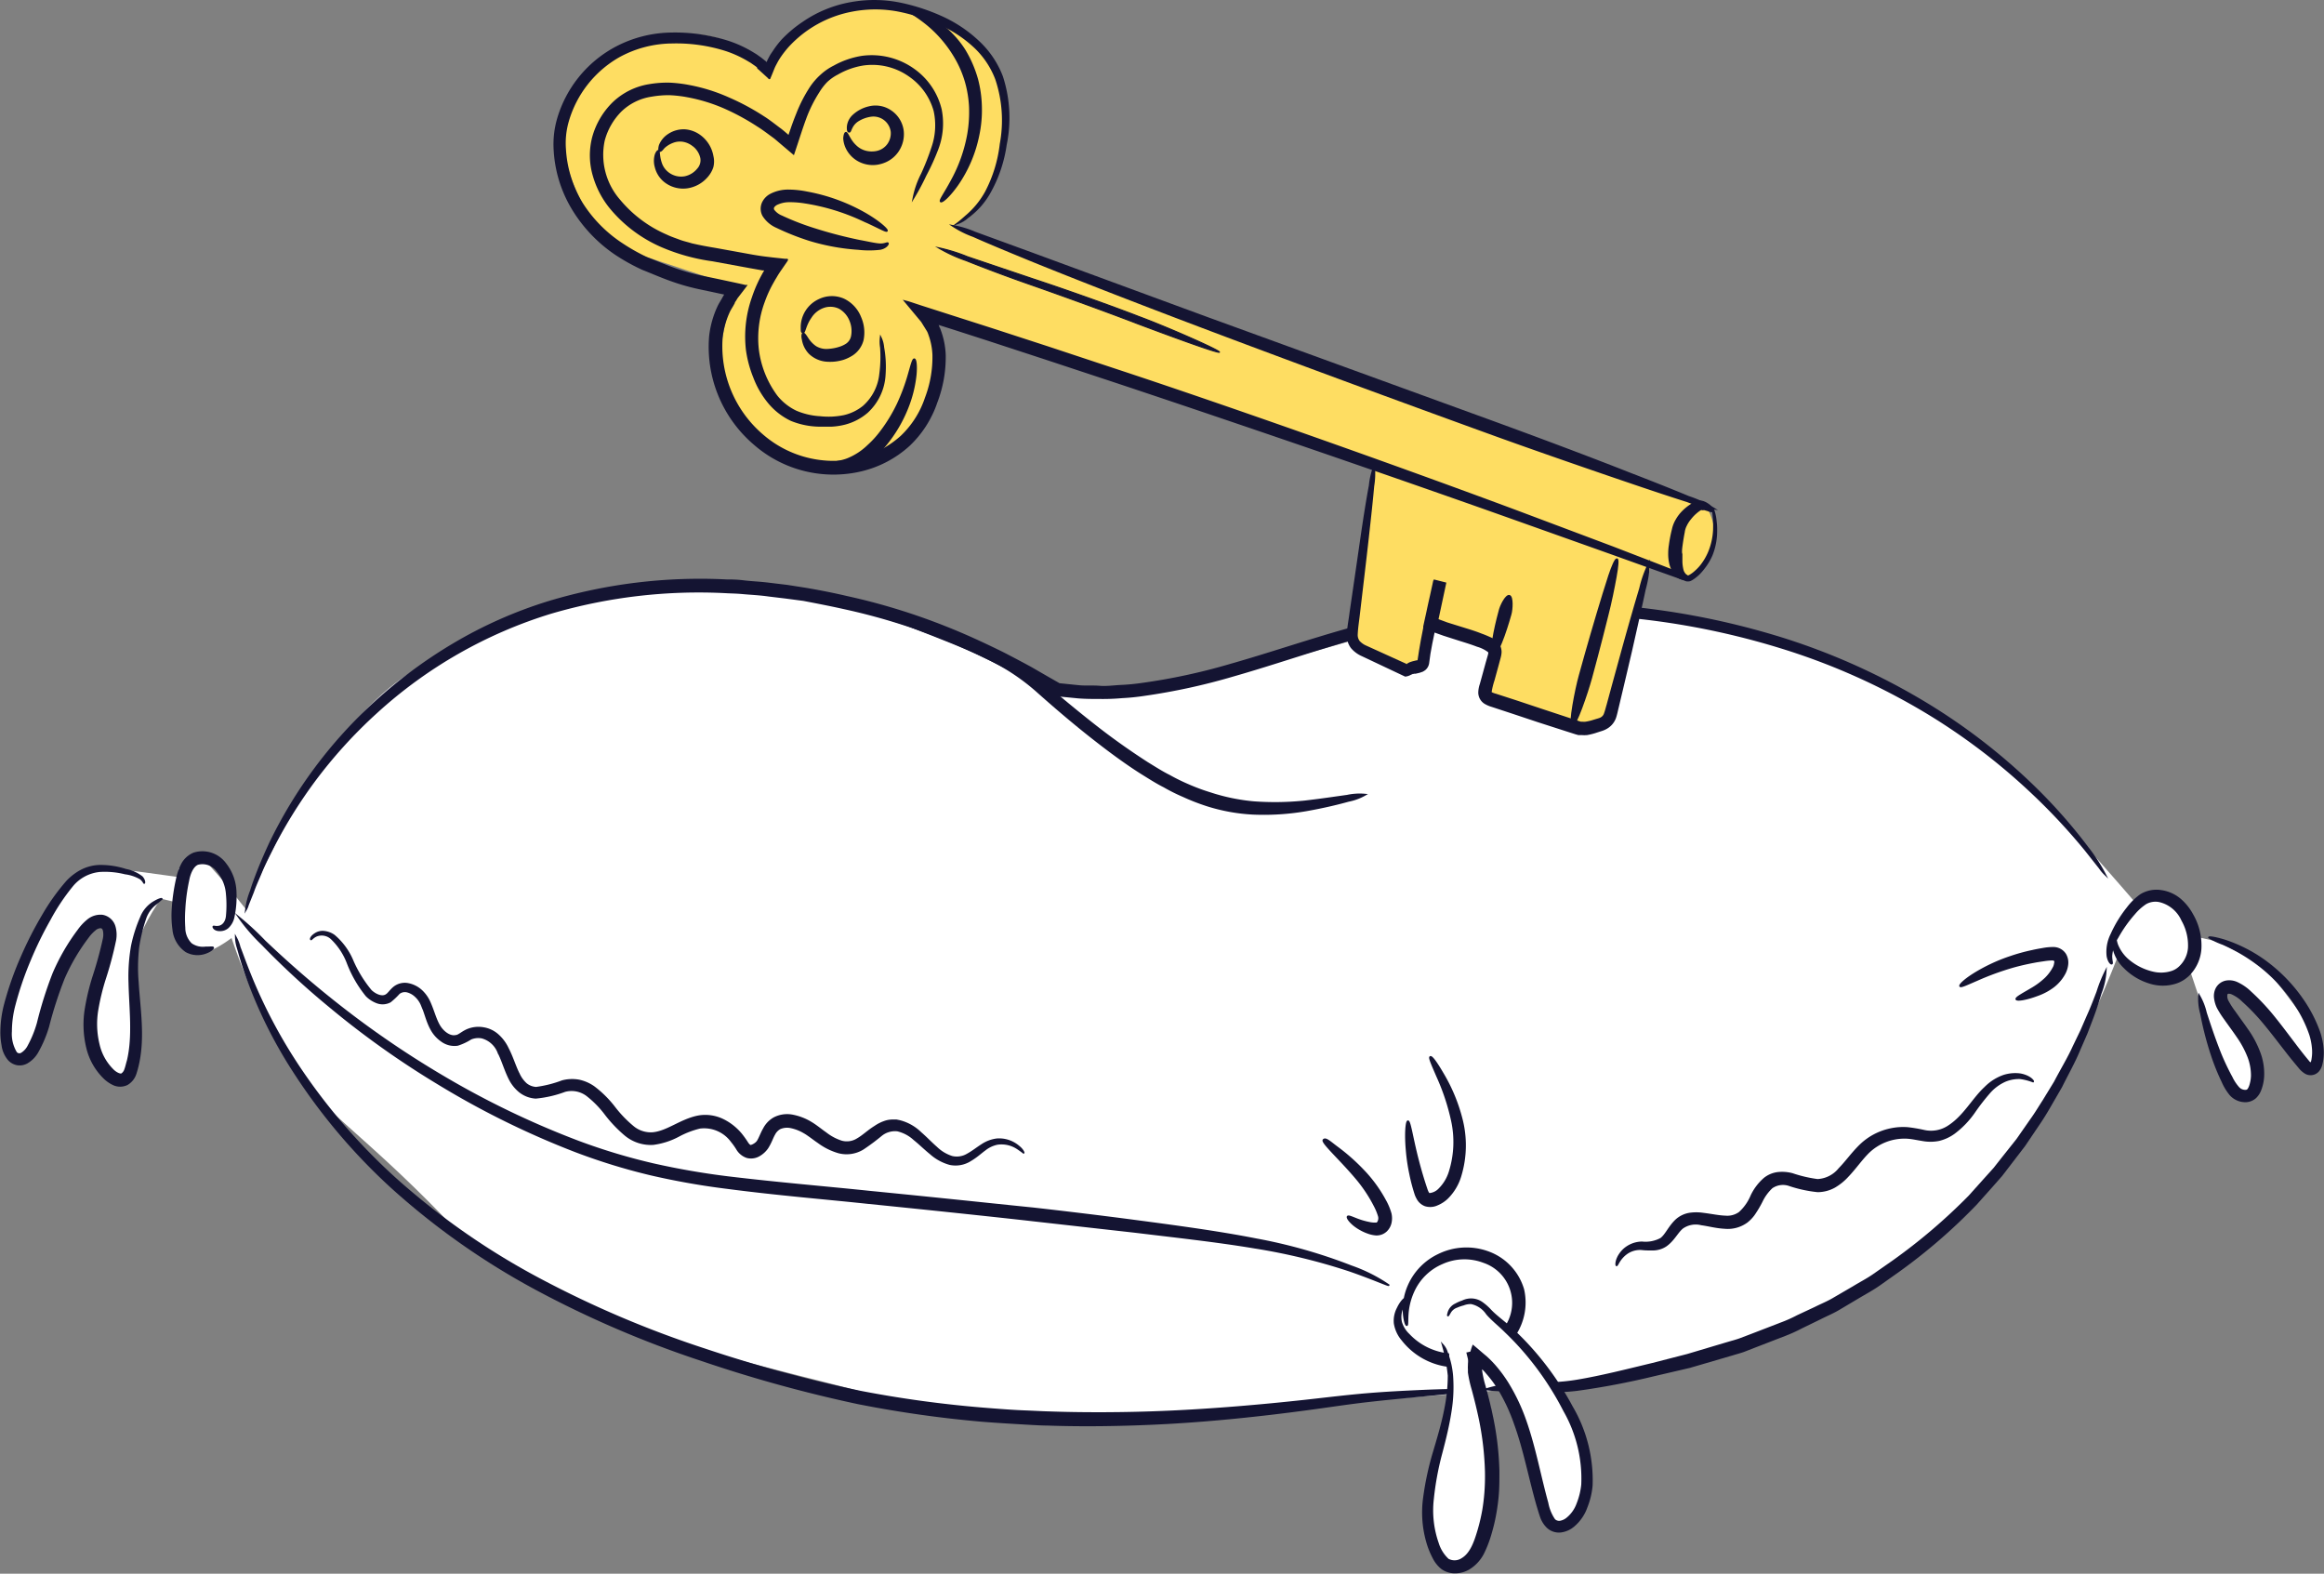
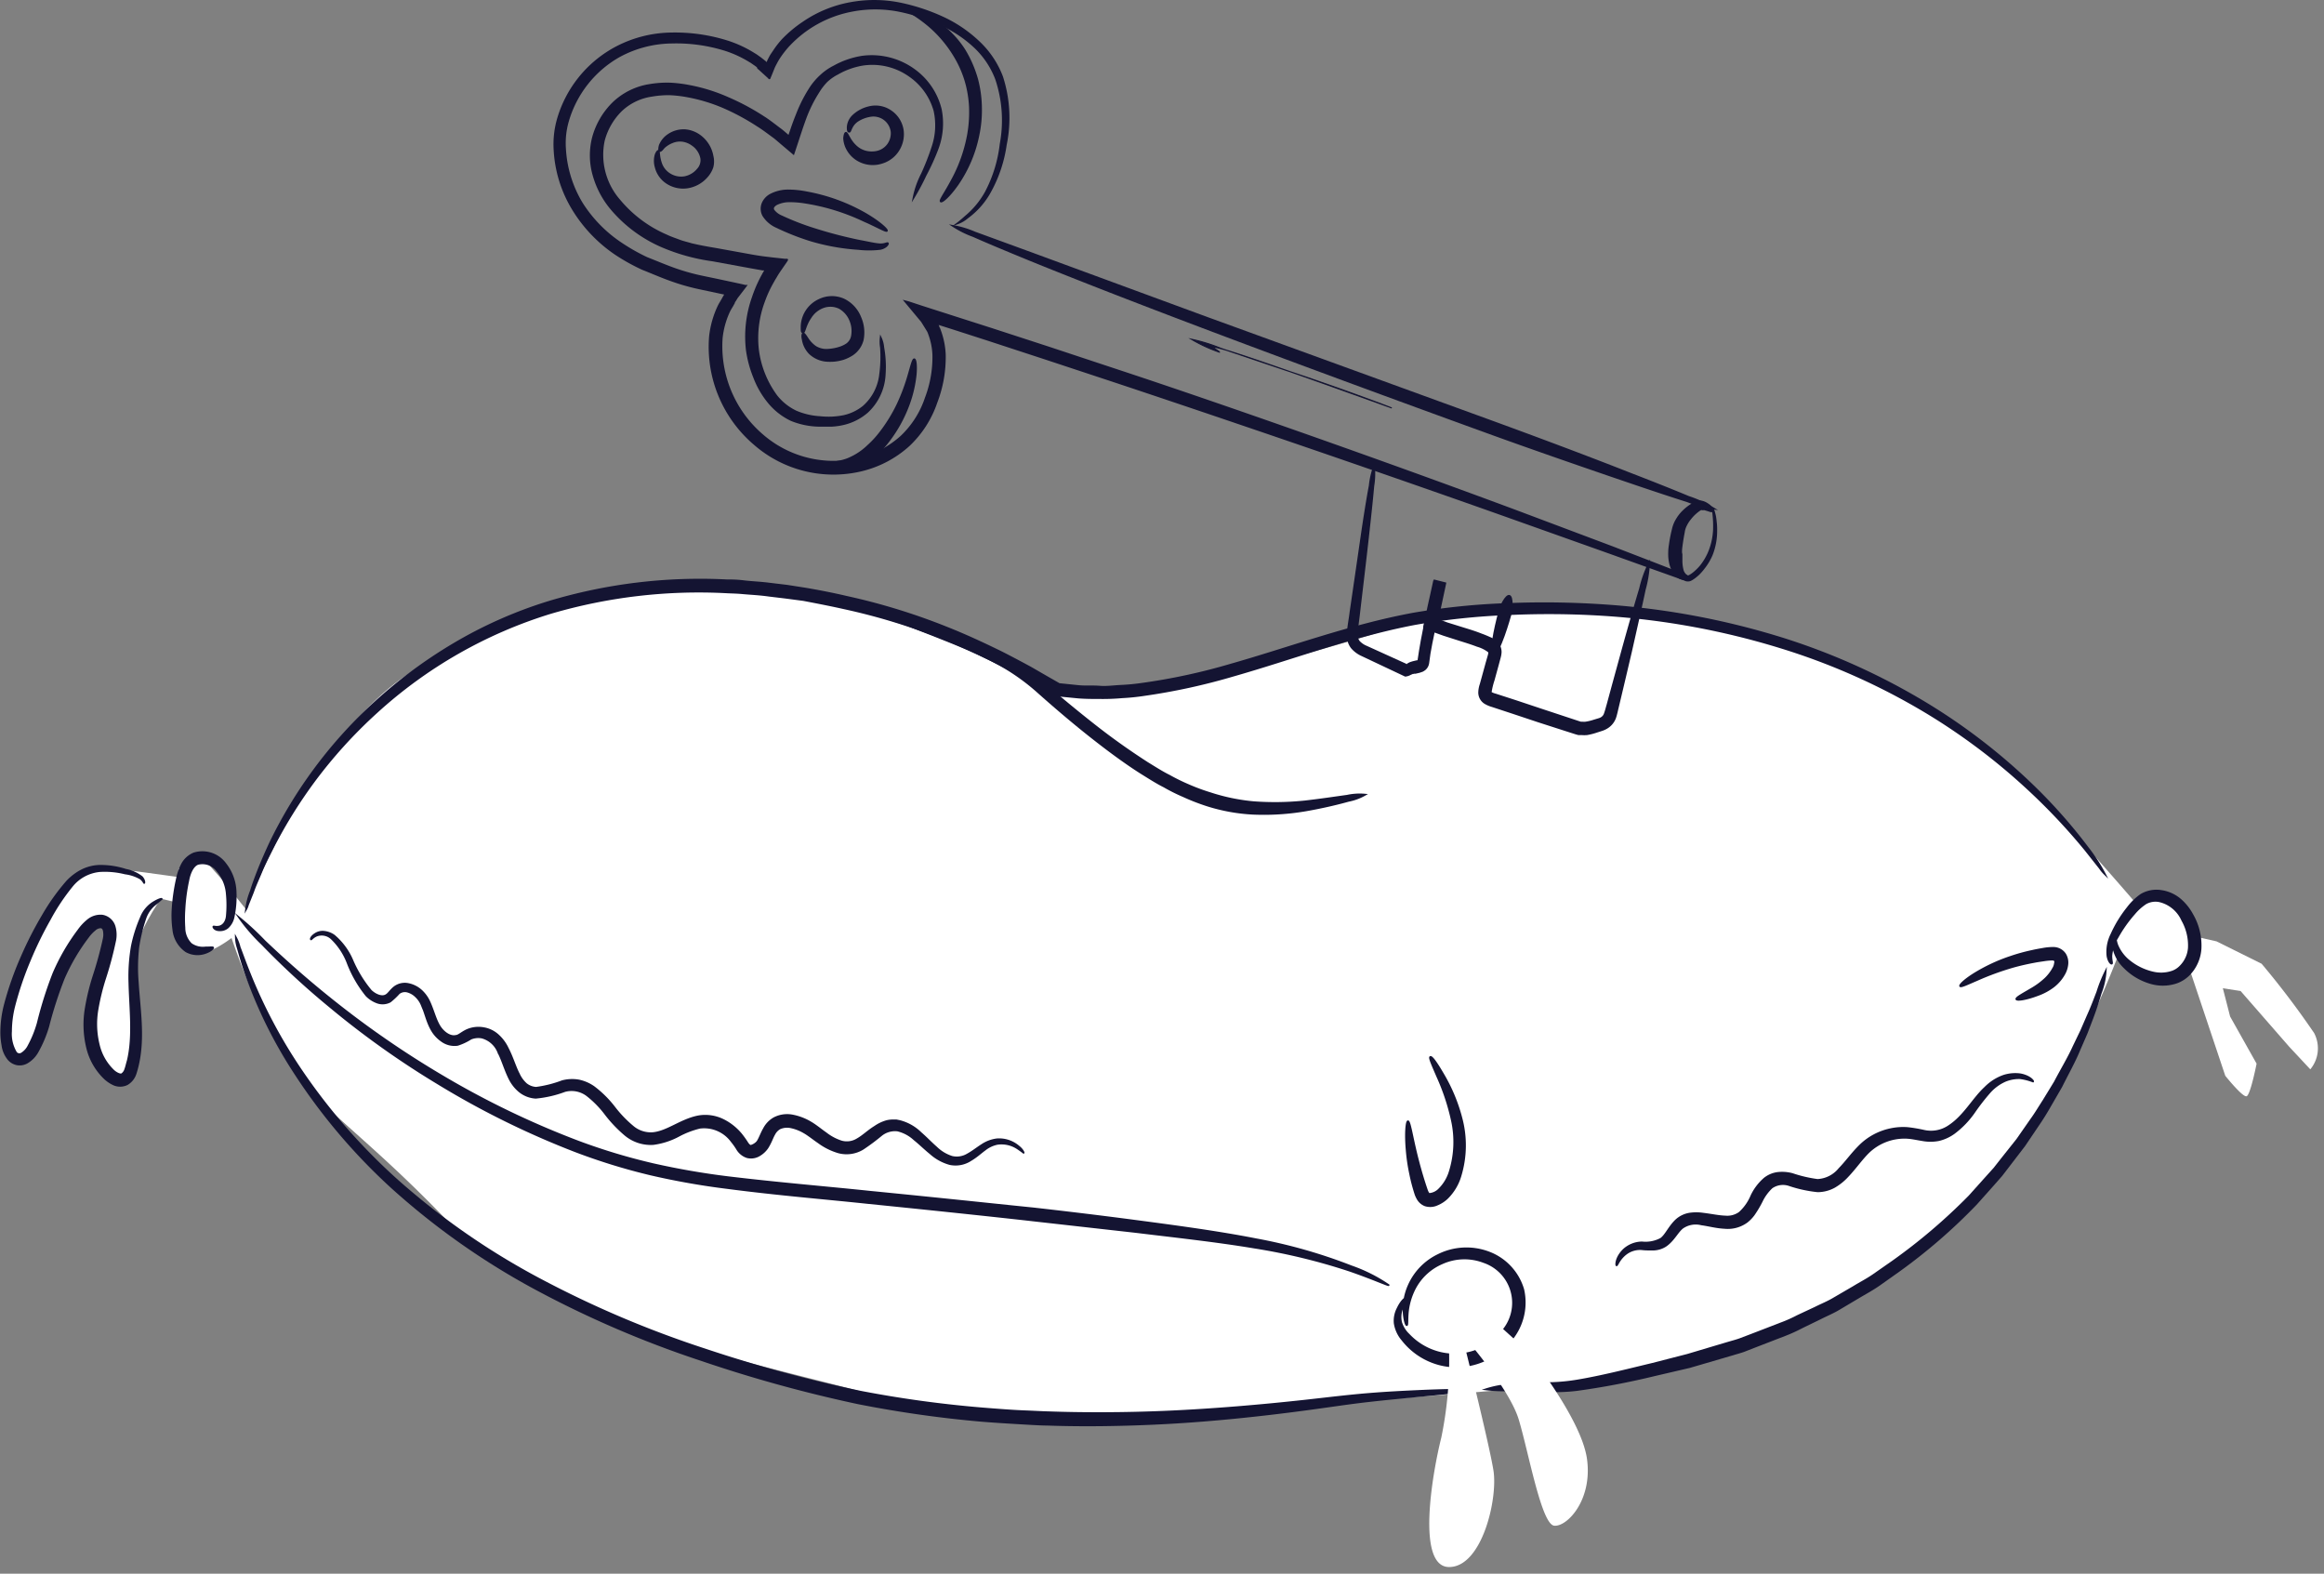
<svg xmlns="http://www.w3.org/2000/svg" viewBox="0 0 278.24 188.39">
  <rect x="0" y="0" width="278.24" height="188.39" fill="#808080" stroke="none" />
  <defs>
    <style>.cls-1{fill:#fff;}.cls-2,.cls-4{fill:#141432;stroke:#141432;stroke-miterlimit:10;}.cls-2{stroke-width:0.21px;}.cls-3{fill:#fedd62;}.cls-4{stroke-width:0.13px;}</style>
  </defs>
  <g id="Layer_2" data-name="Layer 2">
    <g id="Layer_13" data-name="Layer 13">
      <path class="cls-1" d="M29.44,108.84s8.73-23,21.5-29.34,24.17-10,37.28-9.25,33.19,9.43,39.93,12.5c2.94,1.34,13.55-.7,24-3.38,9.68-2.48,19.49-5.73,19.49-5.73S187.08,72,200.54,74s27.08,9.29,27.08,9.29,9.41,5.82,13,8.61,15.25,16.4,15.25,16.4l1.81-1,3.53,1.6,1.59,5.33-2.23,2.74-4.1-.28-2.82-2.46s-8.28,22.15-17.48,29.48-20.25,18.91-44.08,21.46-31.15,2.39-36.43,3.07-35.12,4.25-46.16.25-43-8.66-54.95-21.31-17.7-15-21.44-22.35a89.36,89.36,0,0,1-5.39-12.54s-4.31,3.35-5.34,1.14-1-9.43-1-9.43l3.17-1,2.26,2.56Z" />
      <path class="cls-2" d="M166.25,153.84c0,.09-1.76-.72-4.63-1.72a72.36,72.36,0,0,0-11.47-2.78c-4.54-.76-9.56-1.3-14.24-1.87l-12.38-1.39c-2-.23-9.49-1.05-19.62-2.07-5.07-.54-10.78-1-16.81-1.79a89.34,89.34,0,0,1-9.18-1.62,72.66,72.66,0,0,1-9.08-2.8,101.93,101.93,0,0,1-16.48-8.14,105,105,0,0,1-12.88-9.17A96.91,96.91,0,0,1,31.36,113a21.71,21.71,0,0,1-2.73-3.16,34.14,34.14,0,0,1,3.06,2.83c1.92,1.82,4.72,4.39,8.3,7.23a113.13,113.13,0,0,0,12.91,8.89,104.35,104.35,0,0,0,16.38,7.89,72.3,72.3,0,0,0,8.94,2.69,90.66,90.66,0,0,0,9,1.56c6,.72,11.72,1.19,16.78,1.72,10.13,1,17.64,1.81,19.63,2,3.38.38,7.78.9,12.47,1.52s9.7,1.29,14.25,2.18a62.36,62.36,0,0,1,11.45,3.25A18.9,18.9,0,0,1,166.25,153.84Z" />
      <path class="cls-2" d="M177.89,166.32a12.36,12.36,0,0,1,3.18-.57,32.3,32.3,0,0,1,3.5-.18,22.42,22.42,0,0,0,4.16-.29c2.92-.48,6.09-1.29,9.05-2l4.24-1.09,3.52-1.05,1.55-.46c.35-.1.76-.21,1.19-.36l1.42-.54,3.5-1.35a16.58,16.58,0,0,0,2-.89l2.14-1c.73-.37,1.52-.68,2.26-1.13l2.3-1.34c.78-.48,1.61-.9,2.39-1.44l2.35-1.64a68.53,68.53,0,0,0,9.13-7.78l2-2.23,1-1.11.92-1.17,1.82-2.29,1.63-2.34c.55-.75,1-1.52,1.5-2.29l1.37-2.24c.79-1.51,1.63-2.89,2.24-4.24l.92-1.91.76-1.75c.5-1.1.86-2.08,1.17-2.88a16.62,16.62,0,0,1,1-2.5,8.91,8.91,0,0,1-.6,2.65c-.25.83-.56,1.84-1,3l-.69,1.8-.87,2c-.57,1.39-1.37,2.8-2.14,4.35l-1.33,2.3c-.45.79-.94,1.59-1.48,2.37l-1.62,2.4-1.81,2.36-.92,1.2-1,1.14-2.05,2.3a67.32,67.32,0,0,1-9.23,8l-2.4,1.7c-.79.55-1.63,1-2.42,1.47l-2.34,1.39c-.76.46-1.56.78-2.3,1.16l-2.18,1.06a18.73,18.73,0,0,1-2,.91l-3.57,1.38-1.44.56c-.45.15-.86.26-1.22.37l-1.57.46-3.63,1.06-4.29,1a92,92,0,0,1-9.23,1.75,21.5,21.5,0,0,1-4.29.08c-1.29-.08-2.45-.08-3.43-.06A18,18,0,0,1,177.89,166.32Z" />
      <path class="cls-2" d="M29.46,108.86a8.8,8.8,0,0,1,.58-2.21c.21-.7.52-1.54.9-2.51s.86-2.06,1.41-3.25A55.33,55.33,0,0,1,44.44,84.51a57,57,0,0,1,9.86-7.4,52.71,52.71,0,0,1,11.42-5.06A62.83,62.83,0,0,1,87,69.47c.5,0,1.2,0,2.07.11s1.94.14,3.16.3l2,.24,2.18.34c1.53.26,3.21.58,5,1a75.61,75.61,0,0,1,12,3.7c2.17.86,4.4,1.89,6.65,3,1.13.58,2.27,1.18,3.42,1.81l1.73,1,1.61.92,2.33.24c.82.08,1.66,0,2.5.07s1.69-.06,2.55-.1a25.57,25.57,0,0,0,2.58-.25,72.43,72.43,0,0,0,10.49-2.26c7.06-2,14.25-4.7,21.87-6.12a82.85,82.85,0,0,1,11.5-1.17,106.07,106.07,0,0,1,11.43.16,92.3,92.3,0,0,1,21.41,4,79.11,79.11,0,0,1,17.54,8,72.12,72.12,0,0,1,12.2,9.44,63.94,63.94,0,0,1,6.79,7.66,20.44,20.44,0,0,1,2,3.09,4.53,4.53,0,0,1-.61-.73l-1.7-2.15a72.46,72.46,0,0,0-7-7.42,74.29,74.29,0,0,0-12.22-9.16,78.76,78.76,0,0,0-17.4-7.72A91.46,91.46,0,0,0,192,73.62a103.72,103.72,0,0,0-11.3-.1,82.44,82.44,0,0,0-11.32,1.19c-7.46,1.42-14.61,4.14-21.73,6.17A74.89,74.89,0,0,1,137,83.2a26.63,26.63,0,0,1-2.66.27,25.8,25.8,0,0,1-2.63.1c-.88,0-1.75,0-2.61-.07l-2.67-.26-1.86-1.07-1.72-.94c-1.13-.62-2.26-1.22-3.38-1.78-2.23-1.14-4.4-2.14-6.54-3a74.87,74.87,0,0,0-11.81-3.62c-1.78-.4-3.42-.71-4.92-1L94,71.54l-1.92-.23c-1.2-.17-2.24-.21-3.1-.29s-1.54-.08-2-.11a62.9,62.9,0,0,0-21,2.45A54.78,54.78,0,0,0,45,85.35a57,57,0,0,0-7.4,8.17,57.71,57.71,0,0,0-4.79,7.67c-.58,1.15-1.12,2.19-1.51,3.14s-.77,1.75-1,2.44l-.62,1.55A2.23,2.23,0,0,1,29.46,108.86Z" />
      <path class="cls-2" d="M175.53,166.48a6.55,6.55,0,0,1-1.52.24l-4.14.4c-1.75.17-3.82.36-6.11.62s-4.8.65-7.44,1c-5.28.71-11.07,1.32-16.51,1.62s-10.53.33-14.38.19c-.59,0-1.56-.05-2.89-.13s-3-.17-5-.33a138.59,138.59,0,0,1-14.79-2.1A164.78,164.78,0,0,1,84,162.82a123.89,123.89,0,0,1-19.81-8.5,87.67,87.67,0,0,1-17.28-12.17,70.5,70.5,0,0,1-11.74-13.89,55.17,55.17,0,0,1-5.65-11.41c-.52-1.45-.84-2.61-1.06-3.39a4.58,4.58,0,0,1-.22-1.24,4.82,4.82,0,0,1,.45,1.17c.3.76.69,1.89,1.26,3.29a61.26,61.26,0,0,0,5.9,11.14,71.64,71.64,0,0,0,11.78,13.54,87.21,87.21,0,0,0,17.14,11.86,124.06,124.06,0,0,0,19.65,8.33,167.06,167.06,0,0,0,18.65,5.06,136.46,136.46,0,0,0,14.63,2c2,.16,3.6.28,4.91.33s2.29.11,2.86.12c3.88.14,8.95.16,14.37-.08s11.17-.73,16.44-1.31c2.63-.29,5.15-.6,7.46-.79s4.38-.29,6.12-.37,3.16-.12,4.14-.13A6,6,0,0,1,175.53,166.48Z" />
      <path class="cls-1" d="M19.28,107.58s-3.21,4.35-3.31,7.79.59,13.72-1.12,13.95-4.78-3.36-4.43-5.4,3.92-14,2.39-14-5.09,4.65-5.69,6.67-3.8,11.85-5,10.18-2.33-6.18,1.39-13,6.1-9.8,7.8-9.91,10.89,1.26,10.89,1.26l-.68,3Z" />
      <path class="cls-2" d="M25.52,113.45c0,.09-.23.35-.79.57a2.83,2.83,0,0,1-2.44-.13,3.59,3.59,0,0,1-1.54-2.62,12.2,12.2,0,0,1-.09-2.41,23,23,0,0,1,.53-3.69,6.61,6.61,0,0,1,.53-1.57,2.87,2.87,0,0,1,1.48-1.43A3.41,3.41,0,0,1,27,103.43a5.71,5.71,0,0,1,1.21,3.45,11.36,11.36,0,0,1-.27,3,2.33,2.33,0,0,1-.67,1.15,1.41,1.41,0,0,1-1,.33c-.6,0-.78-.41-.71-.44s.29.08.68,0,.81-.44.91-1.2a14,14,0,0,0,0-2.75A4.79,4.79,0,0,0,26,104.23a2.21,2.21,0,0,0-2.32-.81c-.63.25-1,1.2-1.14,2a21.69,21.69,0,0,0-.46,3.47,15.45,15.45,0,0,0,0,2.18,2.71,2.71,0,0,0,.8,1.93,2.43,2.43,0,0,0,1.74.42C25.13,113.43,25.48,113.36,25.52,113.45Z" />
      <path class="cls-2" d="M168.32,155.4c.09.06-.25.57-.51,1.42a2.81,2.81,0,0,0-.07,1.45,3.36,3.36,0,0,0,.92,1.49,7.61,7.61,0,0,0,3.47,2.11,7.45,7.45,0,0,0,5.26-.46,6.91,6.91,0,0,0,2.71-2.33,5.16,5.16,0,0,0-2.45-8,6.48,6.48,0,0,0-5,.15,6.61,6.61,0,0,0-3.25,3,7.88,7.88,0,0,0-.87,3.12c-.05.79,0,1.26-.1,1.28s-.27-.43-.36-1.28a7.1,7.1,0,0,1,.59-3.47,7.33,7.33,0,0,1,3.54-3.65,7.57,7.57,0,0,1,5.94-.34,6.77,6.77,0,0,1,4.23,4.47,7,7,0,0,1-1.05,5.52,8.3,8.3,0,0,1-3.26,2.82,8.4,8.4,0,0,1-2.16.73,8,8,0,0,1-4.16-.29,8.28,8.28,0,0,1-3.83-2.73,4,4,0,0,1-.93-2,3.21,3.21,0,0,1,.35-1.78C167.76,155.71,168.25,155.34,168.32,155.4Z" />
      <path class="cls-1" d="M173.49,161.71a45.76,45.76,0,0,1-.93,10.38c-1.11,4.43-3,15.51.94,15.5s5.85-8.18,5.3-11.58S175,159.67,175,159.67s5.66,6.4,6.83,10.26,2.71,12.54,4.24,12.71,4.62-3.06,3.93-8-7.34-13.1-7.34-13.1l-5.64-5.1-3.38-.69Z" />
      <path class="cls-1" d="M262.17,116.09l4.25,12.69s2.1,2.63,2.56,2.45,1.19-3.9,1.19-3.9L267,121.69l-.87-3.39,2.13.34,5.82,6.67,2.52,2.7a3.93,3.93,0,0,0,.46-4.34,101.08,101.08,0,0,0-6.29-8.3l-5.4-2.68-4.43-1Z" />
      <path class="cls-2" d="M253.2,112.1c.11,0,.07.46.3,1.06a4.73,4.73,0,0,0,1.5,1.94,7,7,0,0,0,2.68,1.3,4.2,4.2,0,0,0,2.38-.08,2.51,2.51,0,0,0,1-.65,3.47,3.47,0,0,0,1-2.2,6.12,6.12,0,0,0-.79-3.31,4,4,0,0,0-2.72-2.27,2.38,2.38,0,0,0-1.65.25,6.35,6.35,0,0,0-1.38,1.24,16,16,0,0,0-2,2.83,4.94,4.94,0,0,0-.74,2.22c0,.56.14.87.05.92s-.38-.21-.51-.88a4.65,4.65,0,0,1,.47-2.62,14.68,14.68,0,0,1,1.93-3.16,7.29,7.29,0,0,1,1.58-1.55,3.6,3.6,0,0,1,2.46-.48,4.5,4.5,0,0,1,2.24,1,6.4,6.4,0,0,1,1.46,1.81,7.37,7.37,0,0,1,1,4.07,4.88,4.88,0,0,1-1.34,3.09,4,4,0,0,1-1.56,1,5.16,5.16,0,0,1-3.23,0,7.19,7.19,0,0,1-3-1.83,4.53,4.53,0,0,1-1.35-2.56C252.86,112.51,253.12,112.07,253.2,112.1Z" />
-       <path class="cls-2" d="M263.29,119.18a7.37,7.37,0,0,1,.81,2.06c.42,1.29,1,3.07,1.75,4.94a28.7,28.7,0,0,0,1.34,2.81,5.2,5.2,0,0,0,.79,1.2,1.09,1.09,0,0,0,.89.38c.24,0,.36-.17.51-.56a4.23,4.23,0,0,0,.22-1.21,6.19,6.19,0,0,0-.39-2.22,11.49,11.49,0,0,0-1.34-2.5c-.41-.61-.92-1.29-1.49-2.1a11.78,11.78,0,0,1-.87-1.37,3.65,3.65,0,0,1-.31-1,2,2,0,0,1,.16-1.25,1.66,1.66,0,0,1,1.14-.87,2.24,2.24,0,0,1,1.26.14,5.79,5.79,0,0,1,1.71,1.17,26.5,26.5,0,0,1,2.75,2.93c.86,1.06,1.68,2.17,2.52,3.27.41.55.84,1.1,1.27,1.63l.33.4a1.2,1.2,0,0,0,.16.18.16.16,0,0,0,.23,0,.34.34,0,0,0,.06-.12,2.87,2.87,0,0,0,.08-.42,4.69,4.69,0,0,0,.05-.92,7.49,7.49,0,0,0-.33-1.87,15.43,15.43,0,0,0-1.67-3.44,19,19,0,0,0-4.61-5,21,21,0,0,0-4.15-2.43,9.77,9.77,0,0,1-1.68-.78c0-.09.7,0,1.85.35a17.65,17.65,0,0,1,4.46,2.2,19.18,19.18,0,0,1,5,5.06,16.44,16.44,0,0,1,1.87,3.67,8.2,8.2,0,0,1,.44,2.17,5.67,5.67,0,0,1-.05,1.16,4.63,4.63,0,0,1-.12.61,1.83,1.83,0,0,1-.41.78,1.22,1.22,0,0,1-1.58.16,2.76,2.76,0,0,1-.6-.54l-.34-.41c-.45-.54-.9-1.09-1.32-1.64-.86-1.1-1.69-2.2-2.53-3.21a24.66,24.66,0,0,0-2.62-2.75,4.43,4.43,0,0,0-1.3-.9.94.94,0,0,0-.47-.08.29.29,0,0,0-.18.14,1.27,1.27,0,0,0,.18.94,9.27,9.27,0,0,0,.76,1.17c.54.77,1.07,1.48,1.51,2.12a11.93,11.93,0,0,1,1.5,2.82,7.11,7.11,0,0,1,.44,2.79,5.19,5.19,0,0,1-.35,1.64,2.43,2.43,0,0,1-.58.89,1.82,1.82,0,0,1-1.12.47A2.41,2.41,0,0,1,267,131a6.61,6.61,0,0,1-.92-1.53,25.75,25.75,0,0,1-1.22-3,38.42,38.42,0,0,1-1.34-5.14A6.36,6.36,0,0,1,263.29,119.18Z" />
-       <path class="cls-2" d="M172.73,161a2.3,2.3,0,0,1,.51.93,10,10,0,0,1,.63,2.82,18.2,18.2,0,0,1-.2,4.26c-.24,1.58-.66,3.3-1.11,5a34.68,34.68,0,0,0-1,5.43,11.89,11.89,0,0,0,.59,5.31,4.46,4.46,0,0,0,1.21,1.94,1.64,1.64,0,0,0,1.7-.08c1.09-.65,1.56-2.15,1.92-3.34a22.79,22.79,0,0,0,.59-2.5c.1-.6.19-1.29.25-2.06s.09-1.63.07-2.55a35.57,35.57,0,0,0-.73-6.28c-.24-1.15-.53-2.34-.87-3.59a14.18,14.18,0,0,1-.44-2c0-.07,0-.21,0-.37a3.38,3.38,0,0,1,0-.45,3.82,3.82,0,0,1,.09-.85c.05-.27.13-.5.2-.75a5.42,5.42,0,0,1,.23-.74c.53.43,1,.86,1.55,1.31a12.68,12.68,0,0,1,1.08,1.1,16.42,16.42,0,0,1,1.48,2,22.89,22.89,0,0,1,2.16,4.55c1.13,3.21,1.73,6.6,2.63,9.84a5.23,5.23,0,0,0,.82,2,.83.83,0,0,0,.68.23,1.81,1.81,0,0,0,.85-.39,4,4,0,0,0,1.25-1.79,8.39,8.39,0,0,0,.55-2.26,16.37,16.37,0,0,0-2.14-8.83,35.68,35.68,0,0,0-4.58-6.87,34,34,0,0,0-2.43-2.58c-.78-.78-1.6-1.41-2.24-2.15a3,3,0,0,0-1.88-1.28,2.27,2.27,0,0,0-.94.16,5.22,5.22,0,0,0-.79.27,1.49,1.49,0,0,0-.83.69c-.13.23-.2.36-.23.35s0-.15.08-.42a1.59,1.59,0,0,1,.84-.92,4.9,4.9,0,0,1,.82-.36,2.35,2.35,0,0,1,1.07-.24,2.27,2.27,0,0,1,1.25.41,6.6,6.6,0,0,1,1.05.93c.62.65,1.47,1.26,2.3,2a32.71,32.71,0,0,1,2.56,2.57,35.52,35.52,0,0,1,4.85,6.94,17.33,17.33,0,0,1,2.39,9.42,9,9,0,0,1-.61,2.58,5.21,5.21,0,0,1-1.6,2.31,2.93,2.93,0,0,1-1.44.64,2,2,0,0,1-1.67-.54,3.21,3.21,0,0,1-.8-1.34c-.15-.44-.26-.83-.39-1.25-.95-3.32-1.57-6.68-2.68-9.74a21.57,21.57,0,0,0-2-4.27,14.07,14.07,0,0,0-1.37-1.83,4.92,4.92,0,0,0-.67-.69s0,.09,0,.13v.08l0,.17a12.13,12.13,0,0,0,.4,1.82c.35,1.26.65,2.49.9,3.68a35.52,35.52,0,0,1,.77,6.53c0,1,0,1.87-.06,2.68s-.16,1.56-.27,2.2a21.18,21.18,0,0,1-.62,2.67,13.82,13.82,0,0,1-.8,2.12,4.63,4.63,0,0,1-1.85,2.06,3.3,3.3,0,0,1-1.53.42,2.66,2.66,0,0,1-1.67-.51,3.8,3.8,0,0,1-1-1.27,10.34,10.34,0,0,1-.59-1.36,12.82,12.82,0,0,1-.52-5.89,35.27,35.27,0,0,1,1.22-5.56c.52-1.75,1-3.39,1.29-4.91a20.59,20.59,0,0,0,.43-4.07A21,21,0,0,0,172.73,161Z" />
      <path class="cls-2" d="M19.35,107.61s-.25.23-.68.58A3.63,3.63,0,0,0,17.38,110a19.71,19.71,0,0,0-.82,3.38,21.28,21.28,0,0,0-.06,4.25c.18,3,.77,6.43.05,9.7a11.21,11.21,0,0,1-.33,1.22,2.26,2.26,0,0,1-1,1.24,1.9,1.9,0,0,1-1.67,0,4,4,0,0,1-1.06-.74,7.48,7.48,0,0,1-2.05-3.6,11.74,11.74,0,0,1-.17-4.77,27.53,27.53,0,0,1,.94-3.86,44.94,44.94,0,0,0,1.21-4.45,2.39,2.39,0,0,0,0-1c-.07-.25-.19-.33-.35-.36a1.07,1.07,0,0,0-.72.3,4.51,4.51,0,0,0-.83.89,24,24,0,0,0-2.87,4.89,47.19,47.19,0,0,0-1.87,5.78,14.47,14.47,0,0,1-1.26,3,3.39,3.39,0,0,1-1.33,1.36,1.79,1.79,0,0,1-1.15.18,1.82,1.82,0,0,1-1-.57,3.32,3.32,0,0,1-.75-1.72,8.46,8.46,0,0,1-.14-1.66,13.33,13.33,0,0,1,.43-3.18,38.65,38.65,0,0,1,2-5.7,44.57,44.57,0,0,1,2.55-5A25.72,25.72,0,0,1,8,105.55a6.39,6.39,0,0,1,1.84-1.39,5.11,5.11,0,0,1,2-.51,9.78,9.78,0,0,1,3.23.48A4.43,4.43,0,0,1,17,105c.34.4.29.71.26.7s-.1-.25-.43-.52a4.89,4.89,0,0,0-1.85-.62,9.94,9.94,0,0,0-3.06-.28,4.86,4.86,0,0,0-3.31,1.8,25.14,25.14,0,0,0-2.66,4,44.13,44.13,0,0,0-2.4,4.92,39.31,39.31,0,0,0-1.87,5.55,12.53,12.53,0,0,0-.36,2.91,4.33,4.33,0,0,0,.6,2.54.51.51,0,0,0,.68.11,2.24,2.24,0,0,0,.8-.88,13.32,13.32,0,0,0,1.12-2.75,47.34,47.34,0,0,1,1.87-5.93,24.91,24.91,0,0,1,3-5.19,6,6,0,0,1,1.07-1.16,2.4,2.4,0,0,1,1.77-.59,1.84,1.84,0,0,1,1.5,1.34,3.58,3.58,0,0,1,.07,1.58,42.92,42.92,0,0,1-1.24,4.66,27.13,27.13,0,0,0-.89,3.67,10.24,10.24,0,0,0,.15,4.19,6.21,6.21,0,0,0,1.65,3c.43.46,1,.66,1.13.53A1.07,1.07,0,0,0,15,128c.11-.28.19-.69.29-1,.71-2.92.27-6.27.2-9.36a21.44,21.44,0,0,1,.3-4.4,17.11,17.11,0,0,1,1.1-3.45,3.7,3.7,0,0,1,1.64-1.86C19,107.66,19.32,107.57,19.35,107.61Z" />
      <path class="cls-2" d="M122.55,138s-.28-.23-.78-.56a3.47,3.47,0,0,0-2.36-.51,3.53,3.53,0,0,0-1.49.7c-.51.37-1,.84-1.7,1.25a3.32,3.32,0,0,1-2.5.47,5.78,5.78,0,0,1-2.32-1.27c-.68-.55-1.29-1.16-1.94-1.68a4.48,4.48,0,0,0-2-1.07,2.62,2.62,0,0,0-2,.6,25.92,25.92,0,0,1-2.14,1.59,3.75,3.75,0,0,1-2.92.43A7.59,7.59,0,0,1,98,136.76c-.66-.45-1.23-.92-1.75-1.21a5.27,5.27,0,0,0-1.59-.61,2.14,2.14,0,0,0-1.3.14,1.69,1.69,0,0,0-.67.72c-.23.39-.38.92-.8,1.59a3,3,0,0,1-.91.87,1.94,1.94,0,0,1-1.54.26,2.18,2.18,0,0,1-1.21-1,8,8,0,0,0-.63-.88A4.08,4.08,0,0,0,83.78,135a10.65,10.65,0,0,0-2.49.95,8.88,8.88,0,0,1-3.07,1,4.77,4.77,0,0,1-3.38-1.11,15.89,15.89,0,0,1-2.34-2.46,12,12,0,0,0-2.19-2.24,3.08,3.08,0,0,0-2.69-.53,13.44,13.44,0,0,1-3.48.8,3.41,3.41,0,0,1-1.94-.75A4.64,4.64,0,0,1,61,129.14c-.55-1.1-.84-2.2-1.32-3.13a2.93,2.93,0,0,0-2-1.81,2.34,2.34,0,0,0-1.31.14,6.75,6.75,0,0,1-1.58.74,2.58,2.58,0,0,1-1.93-.49,4,4,0,0,1-1.21-1.35c-.56-1-.75-2.07-1.15-2.91a2.94,2.94,0,0,0-.73-1.06,2.27,2.27,0,0,0-1-.57,1.16,1.16,0,0,0-1,.2,8.49,8.49,0,0,1-1.06,1,1.91,1.91,0,0,1-1.63.08,3.49,3.49,0,0,1-1.2-.79,14.35,14.35,0,0,1-2.29-4,8,8,0,0,0-1.84-2.78,1.72,1.72,0,0,0-1.89-.39c-.44.21-.58.47-.63.43s0-.32.51-.65a1.61,1.61,0,0,1,1-.26A2.52,2.52,0,0,1,40,112a8,8,0,0,1,2.14,2.86,14.8,14.8,0,0,0,2.27,3.74c.53.5,1.33.85,1.83.52.26-.14.48-.53.93-.91a2.07,2.07,0,0,1,1.72-.41,3.27,3.27,0,0,1,1.52.76,4.13,4.13,0,0,1,1,1.37c.46,1,.69,2,1.15,2.81s1.31,1.43,2,1.27c.33,0,.69-.39,1.33-.69a3.43,3.43,0,0,1,2-.24,3.38,3.38,0,0,1,1.78.88,4.94,4.94,0,0,1,1.12,1.53c.56,1.07.87,2.19,1.35,3.12a3.62,3.62,0,0,0,.86,1.16,2.08,2.08,0,0,0,1.19.45,13.9,13.9,0,0,0,3.13-.79,4.6,4.6,0,0,1,2-.08,4.86,4.86,0,0,1,1.78.78,12.89,12.89,0,0,1,2.48,2.47,14.28,14.28,0,0,0,2.14,2.23,3.34,3.34,0,0,0,2.42.82c1.74-.15,3.35-1.58,5.42-2a4.83,4.83,0,0,1,3,.41,6.61,6.61,0,0,1,2.16,1.7,11.49,11.49,0,0,1,.72,1c.18.29.32.39.41.41s.65-.2.88-.57.45-1,.73-1.47a3.06,3.06,0,0,1,1.25-1.29,3.39,3.39,0,0,1,2.23-.29,6.65,6.65,0,0,1,2.07.79c.69.4,1.25.89,1.86,1.31a6,6,0,0,0,1.88,1,2.37,2.37,0,0,0,1.92-.29c.66-.37,1.29-1,2.09-1.49a4.76,4.76,0,0,1,1.36-.65,3.08,3.08,0,0,1,.8-.1h.4l.39.08a5.57,5.57,0,0,1,2.52,1.42c.68.59,1.26,1.21,1.87,1.74a4.73,4.73,0,0,0,1.88,1.13,2.51,2.51,0,0,0,1.87-.3c.59-.32,1.13-.76,1.7-1.12a4.15,4.15,0,0,1,1.81-.68,3.59,3.59,0,0,1,2.59.85C122.44,137.62,122.58,138,122.55,138Z" />
      <path class="cls-2" d="M193.54,151.47c-.07,0-.12-.92.87-1.88a3.31,3.31,0,0,1,2.18-.86,3.88,3.88,0,0,0,2.27-.44c.6-.45.95-1.39,1.8-2.21a3.14,3.14,0,0,1,1.61-.79,5.62,5.62,0,0,1,1.63,0c1,.12,1.9.32,2.66.34a2.51,2.51,0,0,0,1.71-.46,5.66,5.66,0,0,0,1.41-2,6.27,6.27,0,0,1,1.59-2.1,3.18,3.18,0,0,1,1.6-.66,4.73,4.73,0,0,1,1.73.14,15.77,15.77,0,0,0,3,.7,3.57,3.57,0,0,0,2.61-1.33c.81-.82,1.53-1.86,2.5-2.81a7.39,7.39,0,0,1,3.63-1.93,7.2,7.2,0,0,1,2.07-.14,18.3,18.3,0,0,1,1.9.32,3.81,3.81,0,0,0,3.07-.59c1.82-1.21,2.85-3.24,4.28-4.56a5.8,5.8,0,0,1,2.24-1.43,4.51,4.51,0,0,1,2-.17c1.15.22,1.58.82,1.51.86a6.74,6.74,0,0,0-1.56-.4,4.35,4.35,0,0,0-1.77.32,5.44,5.44,0,0,0-1.89,1.39,26,26,0,0,0-1.81,2.33,10.79,10.79,0,0,1-2.44,2.54,5.18,5.18,0,0,1-1.81.83,5.25,5.25,0,0,1-2,0c-.64-.1-1.24-.24-1.8-.27a6.22,6.22,0,0,0-4.7,1.8c-.83.84-1.54,1.88-2.44,2.82a6.74,6.74,0,0,1-1.57,1.26,4.21,4.21,0,0,1-2,.52,15.65,15.65,0,0,1-3.35-.72,2.35,2.35,0,0,0-2.14.27,5.47,5.47,0,0,0-1.21,1.66,13.46,13.46,0,0,1-.94,1.58,4.39,4.39,0,0,1-.84.87,3.87,3.87,0,0,1-2.68.72c-1-.05-1.87-.3-2.76-.42a2.77,2.77,0,0,0-2.28.42c-.62.5-1.05,1.5-2,2.15a2.87,2.87,0,0,1-1.54.45c-.49,0-.92,0-1.3-.05a2.79,2.79,0,0,0-1.82.49C193.83,150.7,193.65,151.51,193.54,151.47Z" />
      <path class="cls-2" d="M168.57,134.23c.2,0,.44,1.48.85,3.25.2.88.45,1.84.7,2.72s.53,1.74.72,2.29a2.57,2.57,0,0,0,.12.27.53.53,0,0,0,.15.17,1.83,1.83,0,0,0,1.2-.57,5,5,0,0,0,1.26-2.1,11.93,11.93,0,0,0,.26-6.13,26.34,26.34,0,0,0-1.76-5.29c-.58-1.36-1-2.24-.82-2.31s.72.68,1.49,2a20.45,20.45,0,0,1,2.24,5.37,12.59,12.59,0,0,1-.11,6.81,6.2,6.2,0,0,1-1.6,2.71,3.86,3.86,0,0,1-1.2.78,2,2,0,0,1-1.45.09,1.75,1.75,0,0,1-.89-.77,3.29,3.29,0,0,1-.24-.5,21.67,21.67,0,0,1-.66-2.5,22.22,22.22,0,0,1-.42-2.88C168.24,135.75,168.37,134.23,168.57,134.23Z" />
-       <path class="cls-2" d="M161.36,145.64c.14-.15.91.32,1.91.59.25.07.51.13.77.18a3,3,0,0,0,.69.05c.17,0,.19-.06.24-.12a.67.67,0,0,0,.12-.27.9.9,0,0,0,0-.48,6.74,6.74,0,0,0-.52-1.26,17.36,17.36,0,0,0-2.28-3.39c-1.9-2.24-4.08-4.19-3.83-4.47s.75.23,1.64.89a24,24,0,0,1,3.11,2.75,16.37,16.37,0,0,1,2.61,3.57,7.24,7.24,0,0,1,.67,1.59,2.5,2.5,0,0,1,0,1.14,1.9,1.9,0,0,1-.53.93,1.67,1.67,0,0,1-1.23.45,3.57,3.57,0,0,1-1-.23,5.51,5.51,0,0,1-.85-.39C161.8,146.58,161.22,145.78,161.36,145.64Z" />
      <path class="cls-2" d="M241.41,119.61c-.07-.2.9-.69,2-1.35a9,9,0,0,0,1.49-1.13,5.1,5.1,0,0,0,.91-1.19,1.47,1.47,0,0,0,.22-.62.51.51,0,0,0,0-.33s-.05-.09-.29-.12a7.44,7.44,0,0,0-1,.09c-.38.06-.78.11-1.18.19-.81.15-1.66.34-2.49.57a33.22,33.22,0,0,0-4.39,1.6c-1.17.5-1.93.87-2,.72s.54-.74,1.65-1.44a20.72,20.72,0,0,1,4.41-2.06,22.13,22.13,0,0,1,2.59-.71c.42-.1.84-.17,1.24-.24a6.94,6.94,0,0,1,1.27-.12,1.69,1.69,0,0,1,1.41.76,1.94,1.94,0,0,1,.26,1.24,3,3,0,0,1-.39,1.17,4.88,4.88,0,0,1-1.32,1.5,7.09,7.09,0,0,1-1.9,1C242.54,119.65,241.48,119.79,241.41,119.61Z" />
      <path class="cls-2" d="M163.44,95.13a6.49,6.49,0,0,1-2,.74c-1.29.36-3.08.79-5.09,1.14a29.77,29.77,0,0,1-6.36.4,21.87,21.87,0,0,1-5.48-1,25.45,25.45,0,0,1-2.83-1.1,21.75,21.75,0,0,1-2.32-1.16c-.86-.43-1.75-1-2.7-1.59-1.9-1.2-3.93-2.7-6-4.33s-4.2-3.44-6.25-5.26a25.68,25.68,0,0,0-6.48-4.29c-2.25-1.1-4.43-1.93-6.28-2.67-3.72-1.43-6.14-2.5-6.07-2.67s2.55.66,6.35,1.91a67.21,67.21,0,0,1,6.45,2.46A25.63,25.63,0,0,1,125.16,82c2.08,1.77,4.2,3.52,6.27,5.13s4.08,3,5.94,4.2c.93.57,1.79,1.12,2.62,1.53a23.86,23.86,0,0,0,2.23,1.1,24.17,24.17,0,0,0,2.69,1,23.49,23.49,0,0,0,5.17,1.07,34.83,34.83,0,0,0,6.13-.09c2-.23,3.77-.5,5.08-.68A7.07,7.07,0,0,1,163.44,95.13Z" />
-       <path class="cls-3" d="M164.3,56.13l-2.45,20.76L168,80l2.81-.51V74.77l8,2.73-1.22,5.7,11,3.83,3.58-.26,5.52-19.17,4,1.49a4.34,4.34,0,0,0,3.44-3.65,6.46,6.46,0,0,0-1-5L114.13,27s3.7-.77,5.11-6.39,2.17-10.85-1.53-14.55A18.13,18.13,0,0,0,103.79.54a13.87,13.87,0,0,0-9.06,3.89L91.84,8.29S85.9.17,73,6.47c-12.13,7.79-1,22.36.74,23.08L88.09,34.3c.56-.15-8.07,16.57,8,20.81,19,5,15.45-17.23,15.45-17.23Z" />
      <path class="cls-2" d="M205.18,60.88A15,15,0,0,1,202,60c-1.91-.6-4.52-1.47-7.39-2.45-5.74-1.95-12.49-4.31-16.6-5.81-2.48-.9-18.57-6.73-34-12.56-7.7-2.91-15.22-5.83-20.79-8.1-2.78-1.14-5.08-2.1-6.67-2.81a11.65,11.65,0,0,1-2.45-1.22,11.62,11.62,0,0,1,2.62.79l6.79,2.48,20.93,7.7,34,12.37c4.17,1.52,10.87,4,16.5,6.22,2.82,1.09,5.37,2.1,7.21,2.87A14.25,14.25,0,0,1,205.18,60.88Z" />
-       <path class="cls-4" d="M146,42.16c-.09.22-7-2.35-10-3.48-.9-.36-6.83-2.58-12.58-4.59-2.87-1-5.67-2.06-7.74-2.89a18,18,0,0,1-3.36-1.55,20.73,20.73,0,0,1,3.53,1.09l7.82,2.64c5.79,1.91,11.73,4.13,12.64,4.5C139.38,39,146.09,41.93,146,42.16Z" />
+       <path class="cls-4" d="M146,42.16a18,18,0,0,1-3.36-1.55,20.73,20.73,0,0,1,3.53,1.09l7.82,2.64c5.79,1.91,11.73,4.13,12.64,4.5C139.38,39,146.09,41.93,146,42.16Z" />
      <path class="cls-2" d="M205.12,61s.08.21.18.63a5.89,5.89,0,0,1,.12.78,7,7,0,0,1,.06,1.08,7.76,7.76,0,0,1-.54,2.93A7,7,0,0,1,204,68a6.22,6.22,0,0,1-.69.78c-.13.12-.27.23-.42.35l-.23.16a1.87,1.87,0,0,1-.31.17.84.84,0,0,1-.69-.07l-.52-.19-1.09-.39-2.3-.82-5.07-1.82L181.1,62.05c-16.42-5.84-35.9-12.47-47.85-16.44l-8.17-2.7-6.81-2.23-4-1.29-1.86-.59-.15,0-.08,0h0l0,0a.71.71,0,0,1,.1.14l.07.14s0,.12.1.24l.12.33a9.47,9.47,0,0,1,.55,2.8,15.09,15.09,0,0,1-1,5.71,12.66,12.66,0,0,1-3.31,5.16,12.93,12.93,0,0,1-5.7,3,14.37,14.37,0,0,1-12.77-3.15A15.29,15.29,0,0,1,85,40.3a11.38,11.38,0,0,1,1-3.59c.13-.28.3-.54.46-.82l.23-.41.06-.1,0,0,0,0,.16-.2s0,0,0,0l-.09,0-3-.64a26,26,0,0,1-3.52-1c-1.15-.41-2.24-.89-3.38-1.34a23.74,23.74,0,0,1-3.23-1.8A17.4,17.4,0,0,1,68.56,25a15.2,15.2,0,0,1-2.17-7.08,10.93,10.93,0,0,1,.42-3.72,14.18,14.18,0,0,1,6.71-8.39A14.58,14.58,0,0,1,80.4,4a20.88,20.88,0,0,1,6.82,1,14.09,14.09,0,0,1,3.09,1.46c.25.14.47.32.71.48l.33.26.23.18.22.21c.07,0,.09-.16.13-.23A1.65,1.65,0,0,1,92,7.19l.2-.38c.13-.25.3-.47.45-.7a11,11,0,0,1,1-1.3A14.79,14.79,0,0,1,96.16,2.7,14.56,14.56,0,0,1,101.92.35a15.63,15.63,0,0,1,5.91.08,23.75,23.75,0,0,1,5.26,1.77,16,16,0,0,1,4.28,3,11.12,11.12,0,0,1,2.61,4,16,16,0,0,1,.44,8.14,16.33,16.33,0,0,1-2,5.83,9.49,9.49,0,0,1-2.61,2.89,3.79,3.79,0,0,1-1.17.68s.38-.28,1-.84a10.26,10.26,0,0,0,2.4-2.92,16.36,16.36,0,0,0,1.76-5.73,15.5,15.5,0,0,0-.55-7.81,10.3,10.3,0,0,0-2.49-3.75,15,15,0,0,0-4.1-2.75,23.16,23.16,0,0,0-5.07-1.65,14.74,14.74,0,0,0-5.58,0,13.86,13.86,0,0,0-7.64,4.23,12,12,0,0,0-.94,1.19,7.47,7.47,0,0,0-.4.64l-.18.34a4.6,4.6,0,0,0-.27.58l-.25.62-.13.31-.06.15c0,.07-.08,0-.11-.06l-1-.91a2.75,2.75,0,0,0-.26-.22L90.71,8a3.65,3.65,0,0,0-.31-.24c-.22-.14-.42-.31-.65-.43A13.42,13.42,0,0,0,86.88,6a19.67,19.67,0,0,0-6.47-.9,13.44,13.44,0,0,0-6.33,1.67A13.1,13.1,0,0,0,68,14.5a9.47,9.47,0,0,0-.35,3.32,14.14,14.14,0,0,0,2,6.49,16.14,16.14,0,0,0,4.81,4.89,23.22,23.22,0,0,0,3,1.69c1.08.42,2.19.9,3.29,1.29a25.72,25.72,0,0,0,3.36.94l1.73.36,2.2.47.78.17.39.09.1,0-.06.08-.11.15-.93,1.21L88,36l-.12.15,0,.09-.2.36c-.14.24-.29.47-.4.71a10,10,0,0,0-.87,3.16,14,14,0,0,0,4.87,11.62,13,13,0,0,0,11.54,2.83,11.6,11.6,0,0,0,5.08-2.66,11.25,11.25,0,0,0,2.94-4.62,13.74,13.74,0,0,0,.9-5.16,8,8,0,0,0-.46-2.37l-.1-.28a1.83,1.83,0,0,0-.19-.36l-.62-1-2-2.4.38.1.52.17,1,.33,2.06.66,2.4.77,4,1.28,6.82,2.22,8.18,2.71c12.13,4,31.57,10.82,47.87,16.89l11.49,4.32,5,1.93,2.26.88,1.07.41.51.2a.35.35,0,0,0,.33,0,3.63,3.63,0,0,0,.74-.54,5.35,5.35,0,0,0,.66-.69,6.94,6.94,0,0,0,.9-1.5,7.88,7.88,0,0,0,.64-2.75C205.26,61.85,205,61,205.12,61Z" />
      <path class="cls-2" d="M197.43,67.44a14.11,14.11,0,0,1-.51,3.14c-.4,1.91-1,4.54-1.65,7.43-.34,1.44-.69,2.95-1.05,4.46l-.54,2.27c-.09.36-.16.75-.31,1.19a2.33,2.33,0,0,1-1,1.2,2.89,2.89,0,0,1-.66.29l-.53.17a7.55,7.55,0,0,1-1.16.3,3.6,3.6,0,0,1-.67,0,2.73,2.73,0,0,1-.38,0l-.32-.09-1-.32-3.48-1.12-3-1-2.52-.83a3.66,3.66,0,0,1-.88-.38,1.5,1.5,0,0,1-.68-1.23,3.29,3.29,0,0,1,.18-1l.23-.83.48-1.75.26-.91c.08-.3.06-.41,0-.43a4.11,4.11,0,0,0-1.37-.68c-.62-.24-1.29-.45-2-.67L172.84,76l-1.09-.39-.42-.17-.47-.21-.24-.1-.12,0s0-.09,0-.13l.11-.51c.35-1.59.71-3.22,1.07-4.88l1.28.33c-.39,1.54-.75,3.11-1.09,4.7l-.49,2.38-.22,1.2L171,79.38a1.23,1.23,0,0,1-.37.71,1.63,1.63,0,0,1-.35.23l-.35.12-.48.11-.17,0s-.1.06-.09,0c-.18.08-.36.15-.46.21a1.6,1.6,0,0,1-.48.13l-5.17-2.44a3.49,3.49,0,0,1-1.26-.94,2.44,2.44,0,0,1-.47-1.57c.06-1,.23-1.76.33-2.61.49-3.33.93-6.38,1.31-9s.72-4.71,1-6.19a9.41,9.41,0,0,1,.52-2.29,9.37,9.37,0,0,1-.09,2.35c-.13,1.49-.36,3.63-.65,6.23s-.66,5.66-1.05,9c-.09.81-.24,1.73-.27,2.49a1.32,1.32,0,0,0,.25.88,2.52,2.52,0,0,0,.89.61l4.8,2.18s.07.06.08,0a.17.17,0,0,1,.06-.06,2.36,2.36,0,0,1,.35-.18l.29-.09.46-.11.09,0,.05,0a.24.24,0,0,0,.05-.1l.18-1.17.21-1.22.47-2.42c.32-1.6.68-3.19,1.06-4.75l1.3.33c-.31,1.46-.62,2.9-.92,4.3,0,0,0,.07,0,.07l.15.06,1,.37,2.09.65c.69.21,1.38.43,2,.68.34.12.67.26,1,.41a2.34,2.34,0,0,1,1.11.89,1.68,1.68,0,0,1,.2.85,3.13,3.13,0,0,1-.11.63l-.25.93-.48,1.75a8.83,8.83,0,0,0-.35,1.43.1.1,0,0,0,.05.1,2.07,2.07,0,0,0,.52.2l2.53.82,3,1,3.51,1.16,1,.33.17.05h.15a2.13,2.13,0,0,0,.42,0,5.71,5.71,0,0,0,1-.24l.53-.16a1.42,1.42,0,0,0,.37-.15.94.94,0,0,0,.42-.55c.11-.29.2-.67.3-1l.61-2.25,1.21-4.41c.79-2.85,1.53-5.43,2.09-7.29A13.57,13.57,0,0,1,197.43,67.44Z" />
      <path class="cls-2" d="M108.91,1.32c0-.08.4-.08,1,.1a8.44,8.44,0,0,1,2,1A11,11,0,0,1,114,4.13,11.56,11.56,0,0,1,115.48,6,14.06,14.06,0,0,1,117,9.52a14.11,14.11,0,0,1,.45,3.2,14.55,14.55,0,0,1-.32,3.53,15.89,15.89,0,0,1-2.5,5.86c-1,1.42-1.86,2.14-2,2s.52-1,1.29-2.45a18.12,18.12,0,0,0,2-5.66,15.66,15.66,0,0,0,.2-3.26,13.43,13.43,0,0,0-.47-2.88,12.73,12.73,0,0,0-1.35-3.11,14.8,14.8,0,0,0-3-3.59,17,17,0,0,0-1.67-1.26C109.17,1.61,108.87,1.43,108.91,1.32Z" />
      <path class="cls-2" d="M99.73,55.48c0-.19.92-.17,1.84-.56a7.57,7.57,0,0,0,2.36-1.56,11.47,11.47,0,0,0,1.47-1.6,18.79,18.79,0,0,0,2.09-3.41,23.47,23.47,0,0,0,1.34-3.64c.29-1,.46-1.71.63-1.7s.27.74.17,1.85a14.84,14.84,0,0,1-1,4,16.59,16.59,0,0,1-2.11,3.77,12.58,12.58,0,0,1-1.63,1.82,6.54,6.54,0,0,1-1.32.92,5.64,5.64,0,0,1-1.77.57C100.59,56.1,99.66,55.67,99.73,55.48Z" />
      <path class="cls-2" d="M105.44,40.42a3.36,3.36,0,0,1,.31,1.17,13,13,0,0,1,.17,3.29,6.54,6.54,0,0,1-2.11,4.46,6.64,6.64,0,0,1-2.66,1.39,8,8,0,0,1-1.57.24c-.53,0-1,0-1.59,0a9.23,9.23,0,0,1-3.28-.69A7.89,7.89,0,0,1,92,48.14a10.66,10.66,0,0,1-1.72-3,13.66,13.66,0,0,1-.87-3.26,14,14,0,0,1,.72-6.28A16.13,16.13,0,0,1,91.26,33c.11-.2.21-.39.33-.57l0-.08s.07-.09,0-.08l-.26,0L89.81,32l-4.47-.82a23.4,23.4,0,0,1-6.09-1.68,16.49,16.49,0,0,1-6.17-4.63,10.79,10.79,0,0,1-2-3.84A8.58,8.58,0,0,1,71,16.45a9.17,9.17,0,0,1,2.41-4.12,8.09,8.09,0,0,1,4.38-2.16A12.59,12.59,0,0,1,80.2,10a16.36,16.36,0,0,1,2.41.3,21,21,0,0,1,4.6,1.45A28.36,28.36,0,0,1,91.4,14c.67.42,1.29.92,1.92,1.39.3.21.66.53.87.71l.26.23.32-.93c.2-.59.42-1.17.65-1.74a17.09,17.09,0,0,1,1.7-3.29A7.84,7.84,0,0,1,98.33,9a6.74,6.74,0,0,1,1.53-1.05,10.14,10.14,0,0,1,3.34-1.16,8.65,8.65,0,0,1,6.27,1.59,8.22,8.22,0,0,1,3.17,4.73,8.6,8.6,0,0,1-.39,4.7A27.83,27.83,0,0,1,110.8,21a28.4,28.4,0,0,1-1.42,2.66,10.81,10.81,0,0,1,1-2.84,29.84,29.84,0,0,0,1.26-3.22,8.09,8.09,0,0,0,.24-4.35,7.54,7.54,0,0,0-3-4.18,7.71,7.71,0,0,0-5.61-1.32,9.08,9.08,0,0,0-3,1.08,5.69,5.69,0,0,0-1.31.92A7.07,7.07,0,0,0,98,11a16.32,16.32,0,0,0-1.55,3.1C96,15.32,95.8,16,95,18.4l-1.51-1.28c-.38-.32-.59-.52-.92-.76-.61-.44-1.21-.91-1.86-1.31a27.81,27.81,0,0,0-4-2.17,20.33,20.33,0,0,0-4.34-1.33,15,15,0,0,0-2.21-.26,12,12,0,0,0-2.17.18A6.71,6.71,0,0,0,74.3,13.3a7.89,7.89,0,0,0-2,3.5A8.28,8.28,0,0,0,74.18,24a15.09,15.09,0,0,0,5.65,4.2c.5.24,1,.4,1.5.59s1,.29,1.47.44c1,.23,1.86.39,2.78.54l4.47.81c.58.1,1.09.18,1.51.23l1,.12.84.09.54.06.27,0c.08,0,0,.06,0,.09l-.07.11-.64.93a11.42,11.42,0,0,0-.64,1c-.11.17-.21.35-.31.53a14.34,14.34,0,0,0-1.09,2.37,12.54,12.54,0,0,0-.72,5.67,11.8,11.8,0,0,0,2.24,5.64,6.62,6.62,0,0,0,2.32,1.84,8.53,8.53,0,0,0,2.88.67,9.27,9.27,0,0,0,2.86-.13,5.74,5.74,0,0,0,2.34-1.13,6,6,0,0,0,2-3.91,15.41,15.41,0,0,0,.09-3.17A4.4,4.4,0,0,1,105.44,40.42Z" />
      <path class="cls-2" d="M79,18.07c-.1,0-.12-.3,0-.69a2.74,2.74,0,0,1,1.06-1.26,3.23,3.23,0,0,1,2-.53,3.47,3.47,0,0,1,1.73.66,3.86,3.86,0,0,1,1.52,2.45A2.67,2.67,0,0,1,85.3,20a3.23,3.23,0,0,1-.67,1.15,3.86,3.86,0,0,1-2.35,1.29,3.54,3.54,0,0,1-2.53-.61A3.16,3.16,0,0,1,78.5,20a2.66,2.66,0,0,1,0-1.49c.13-.33.27-.48.35-.45s0,.79.37,1.69a2.5,2.5,0,0,0,1.06,1.16,2.56,2.56,0,0,0,1.74.29,2.7,2.7,0,0,0,1.53-.94,1.58,1.58,0,0,0,.4-1.35,2.53,2.53,0,0,0-.52-1.08,2.25,2.25,0,0,0-.47-.44,2.66,2.66,0,0,0-1.07-.5,2.37,2.37,0,0,0-1.36.12,3.16,3.16,0,0,0-1.06.66C79.27,17.92,79.11,18.1,79,18.07Z" />
      <path class="cls-2" d="M106.29,29.12c.1.05-.18.54-.92.68a11.81,11.81,0,0,1-2.62,0A26,26,0,0,1,97,28.76a30,30,0,0,1-4-1.58,3.58,3.58,0,0,1-1.63-1.4,1.73,1.73,0,0,1-.06-1.46,2.12,2.12,0,0,1,.92-1,4.53,4.53,0,0,1,2.24-.52,11.28,11.28,0,0,1,2.12.23,22,22,0,0,1,7,2.55c1.73,1,2.69,1.92,2.59,2.05s-1.2-.53-3-1.32a25.56,25.56,0,0,0-6.8-2.06,11.27,11.27,0,0,0-1.89-.15,3.43,3.43,0,0,0-1.57.37c-.4.27-.42.47-.32.69a2.32,2.32,0,0,0,1,.75,31.12,31.12,0,0,0,3.84,1.49,53.14,53.14,0,0,0,5.47,1.43c.95.17,1.86.39,2.42.42S106.21,29.06,106.29,29.12Z" />
      <path class="cls-2" d="M101.28,15.9c.2,0,.42.89,1.15,1.56a2.66,2.66,0,0,0,1.23.69,3,3,0,0,0,1.18.05,2.24,2.24,0,0,0,1.5-.92,2.33,2.33,0,0,0,.41-1.49,2.19,2.19,0,0,0-2.49-1.92,4,4,0,0,0-1.57.58c-.82.54-.83,1.31-1,1.32s-.2-.17-.2-.55a2.08,2.08,0,0,1,.67-1.39,4.16,4.16,0,0,1,1.9-1,3.21,3.21,0,0,1,2.59.48,3.34,3.34,0,0,1,1.44,2.33,3.59,3.59,0,0,1-.58,2.42A3.5,3.5,0,0,1,106,19.33a4,4,0,0,1-1,.29,3.58,3.58,0,0,1-1.83-.22,3.41,3.41,0,0,1-1.6-1.31,3.13,3.13,0,0,1-.51-1.53C101.09,16.14,101.18,15.9,101.28,15.9Z" />
      <path class="cls-2" d="M96.17,39.91c.1,0,.25.2.47.54a3.51,3.51,0,0,0,1,1.07,2.51,2.51,0,0,0,1.52.35,5.49,5.49,0,0,0,1.44-.28,3.28,3.28,0,0,0,.67-.31,1.53,1.53,0,0,0,.72-1,3.28,3.28,0,0,0-.16-1.85,3,3,0,0,0-1.32-1.56,2.5,2.5,0,0,0-2-.08A3,3,0,0,0,97.05,38c-.66.94-.7,1.8-.9,1.79s-.17-.21-.18-.6a3.61,3.61,0,0,1,2.11-3.29,3.5,3.5,0,0,1,2.91-.06A4,4,0,0,1,103,38a4.5,4.5,0,0,1,.29,2.69A3,3,0,0,1,102,42.48a4.85,4.85,0,0,1-1,.48,5.33,5.33,0,0,1-1.94.24,3.3,3.3,0,0,1-2.14-.92,3.06,3.06,0,0,1-.81-1.63C96,40.21,96.07,39.93,96.17,39.91Z" />
-       <path class="cls-2" d="M188.24,86.85c-.39-.1.4-4.26.89-6,.14-.54,1.11-4,2.12-7.39.51-1.68,1-3.31,1.4-4.52s.76-2,.93-2,.09.88-.14,2.14-.57,3-1,4.65c-.84,3.4-1.79,6.91-1.94,7.45C190,83,188.63,87,188.24,86.85Z" />
      <path class="cls-2" d="M202.07,69.06c0,.09-.13.26-.47.26a1.51,1.51,0,0,1-1.09-.63,3.5,3.5,0,0,1-.57-1.3,4.92,4.92,0,0,1-.11-1.13c0-.13,0-.5.08-1a16.67,16.67,0,0,1,.36-1.87,3.8,3.8,0,0,1,.46-1.17,4.7,4.7,0,0,1,.77-1,5.57,5.57,0,0,1,.91-.74,2.53,2.53,0,0,1,1.13-.45,1.27,1.27,0,0,1,.48.1,1.69,1.69,0,0,1,.33.17,1.81,1.81,0,0,1,.46.37c.23.24.26.47.18.52s-.23,0-.48-.09l-.44-.13-.26,0a.6.6,0,0,0-.2,0,3.76,3.76,0,0,0-.56.41,4.82,4.82,0,0,0-.66.69,3.84,3.84,0,0,0-.52.79,2.49,2.49,0,0,0-.27.85c-.13.66-.22,1.27-.28,1.73s-.06.79,0,.89c0,.26,0,.59,0,.93a4.72,4.72,0,0,0,.14,1,1.25,1.25,0,0,0,.37.59C201.9,68.91,202,69,202.07,69.06Z" />
      <path class="cls-2" d="M180.71,71.33c.39.11.32,1.6.14,2.22-.1.37-1.37,4.84-2,4.65s.56-4.66.66-5C179.64,72.54,180.32,71.22,180.71,71.33Z" />
    </g>
  </g>
</svg>